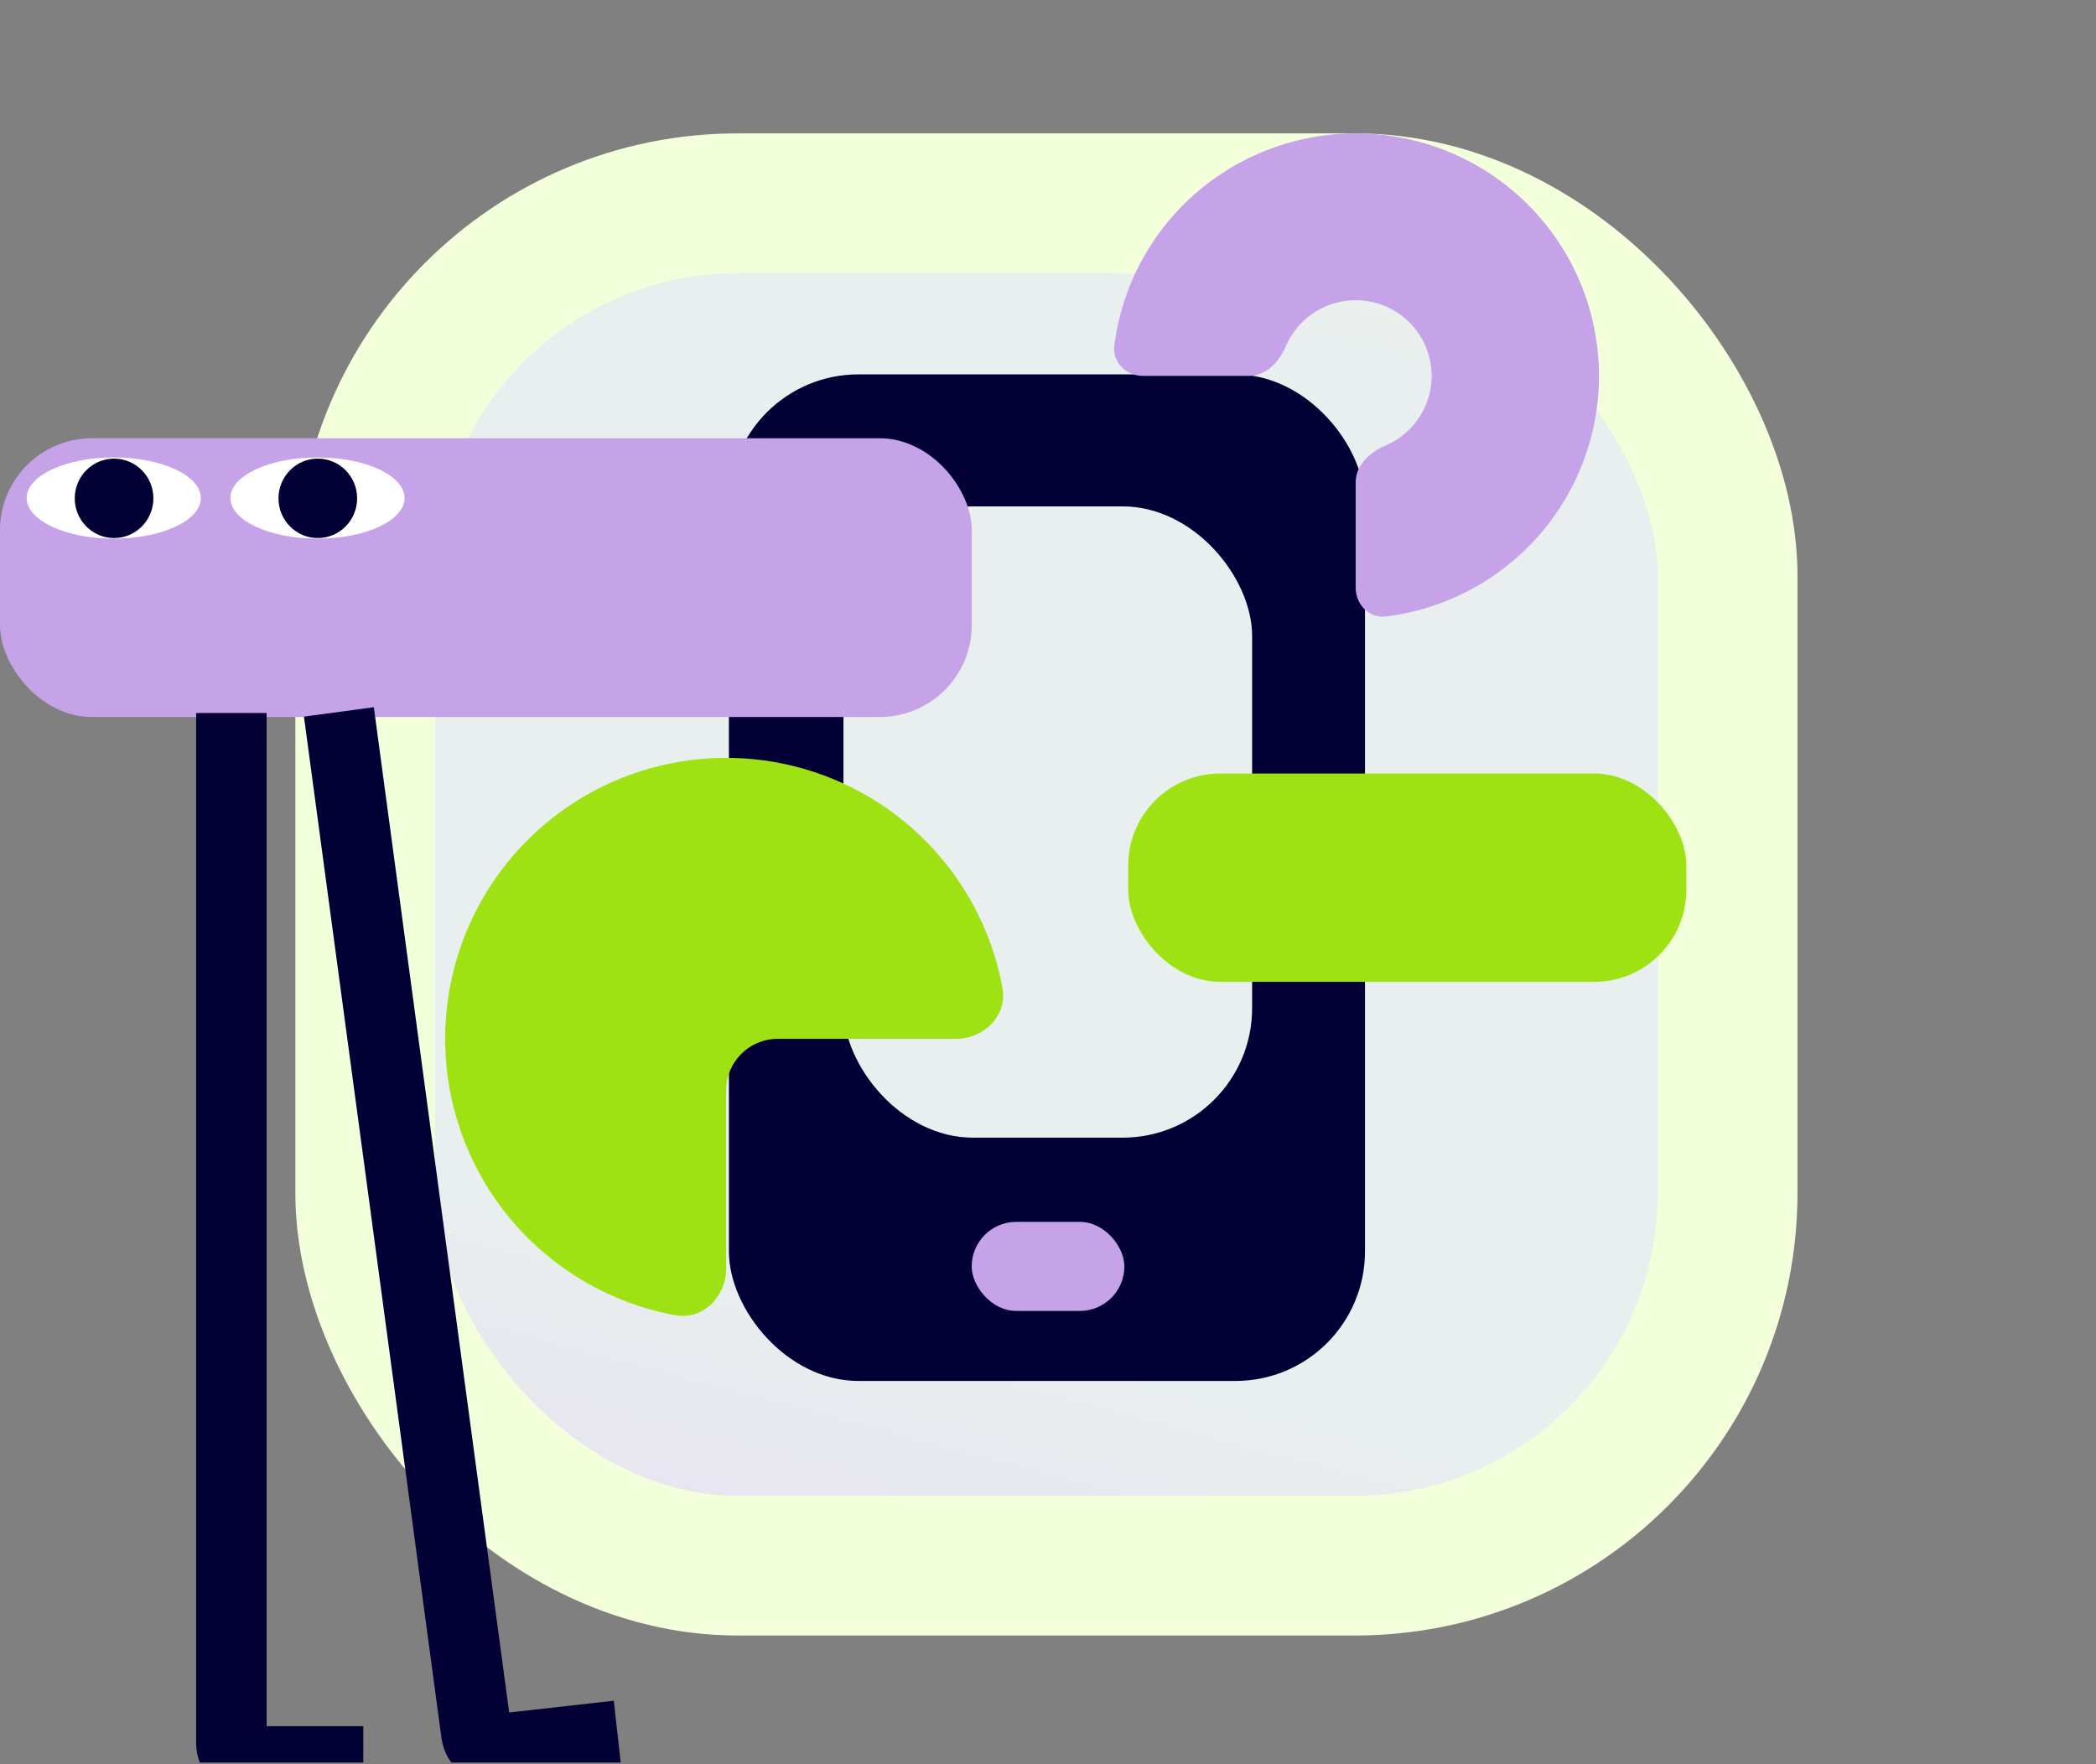
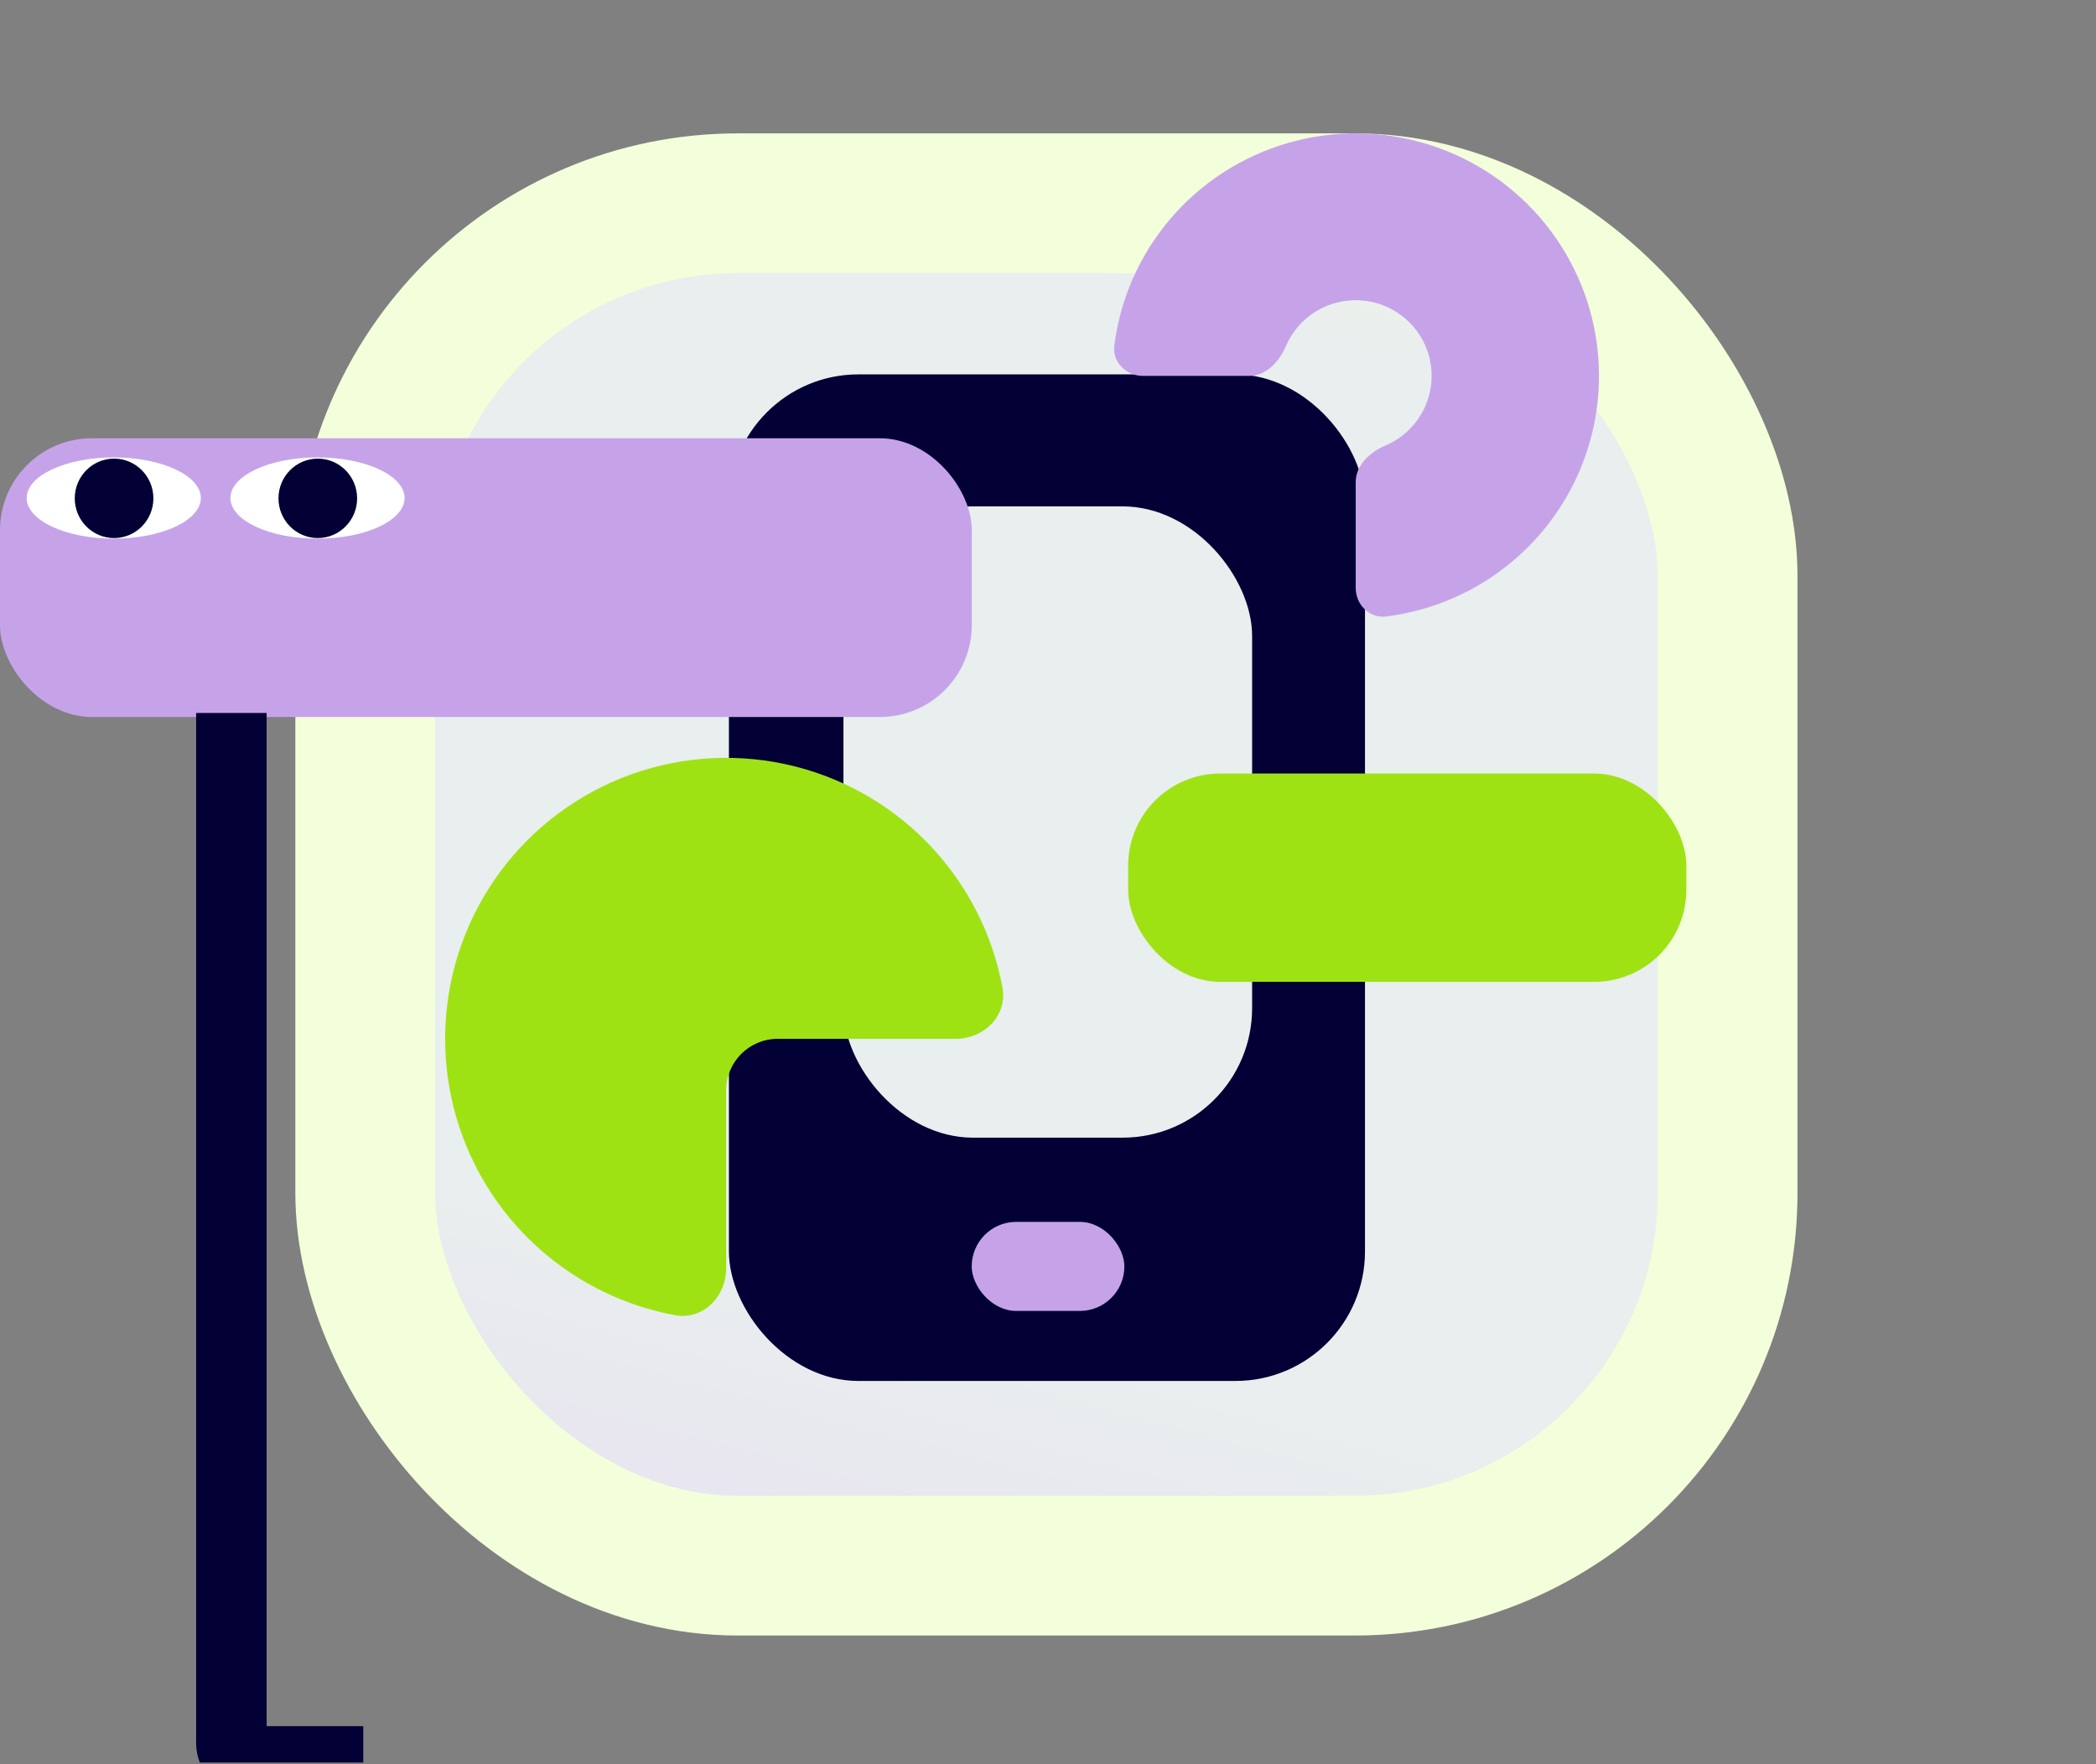
<svg xmlns="http://www.w3.org/2000/svg" width="120" height="101" viewBox="0 0 120 101" fill="none">
  <rect x="0" y="0" width="120" height="101" fill="#808080" stroke="none" />
  <g clip-path="url(#clip0_510_18203)">
    <rect x="20.909" y="11.636" width="78" height="78" rx="21.333" fill="url(#paint0_linear_510_18203)" stroke="#F3FFDA" stroke-width="8" stroke-miterlimit="10" />
    <rect x="41.732" y="21.434" width="36.416" height="57.628" rx="7.415" fill="#020034" />
    <rect x="48.289" y="28.991" width="23.397" height="36.142" rx="7.415" fill="#E9EEEE" />
    <path d="M54.713 59.476C56.341 59.476 57.689 58.145 57.392 56.544C56.996 54.407 56.169 52.362 54.95 50.538C53.182 47.892 50.67 45.83 47.73 44.612C44.79 43.395 41.555 43.076 38.435 43.697C35.314 44.318 32.447 45.85 30.197 48.1C27.947 50.35 26.415 53.217 25.794 56.337C25.174 59.458 25.492 62.693 26.71 65.633C27.927 68.573 29.989 71.085 32.635 72.853C34.459 74.072 36.504 74.899 38.641 75.295C40.242 75.592 41.573 74.244 41.573 72.615V62.425C41.573 60.796 42.894 59.476 44.522 59.476H54.713Z" fill="#9EE214" />
    <path d="M77.617 33.656C77.617 34.621 78.403 35.414 79.36 35.294C81.498 35.026 83.552 34.265 85.356 33.063C87.647 31.538 89.432 29.37 90.486 26.833C91.54 24.296 91.816 21.504 91.279 18.811C90.741 16.118 89.415 13.644 87.467 11.703C85.519 9.761 83.037 8.439 80.335 7.903C77.633 7.367 74.832 7.642 72.287 8.693C69.742 9.744 67.566 11.524 66.036 13.807C64.831 15.603 64.069 17.649 63.799 19.777C63.677 20.734 64.471 21.52 65.436 21.52L71.522 21.52C72.488 21.52 73.239 20.707 73.618 19.82C73.724 19.574 73.852 19.337 74.003 19.112C74.48 18.4 75.159 17.844 75.954 17.516C76.748 17.188 77.622 17.103 78.466 17.27C79.309 17.437 80.084 17.85 80.692 18.456C81.299 19.062 81.714 19.834 81.881 20.674C82.049 21.515 81.963 22.386 81.634 23.178C81.305 23.97 80.748 24.647 80.033 25.123C79.806 25.274 79.567 25.402 79.319 25.508C78.43 25.884 77.617 26.635 77.617 27.601L77.617 33.656Z" fill="#C6A3E9" />
    <rect x="64.591" y="44.286" width="31.955" height="11.926" rx="5.269" fill="#9EE214" />
    <rect x="55.632" y="69.955" width="8.74" height="5.098" rx="2.549" fill="#C6A3E9" />
    <rect y="25.091" width="55.636" height="15.959" rx="5.265" fill="#C6A3E9" />
-     <path d="M19.402 40.758L27.276 99.242C27.353 99.811 27.872 100.217 28.444 100.153L35.365 99.376" stroke="#020034" stroke-width="4.037" />
    <path d="M13.247 40.819V99.791C13.247 100.373 13.719 100.844 14.3 100.844H20.798" stroke="#020034" stroke-width="4.037" />
    <ellipse cx="18.177" cy="28.513" rx="4.985" ry="2.325" fill="white" />
    <ellipse cx="6.513" cy="28.513" rx="4.985" ry="2.325" fill="white" />
    <ellipse cx="6.531" cy="28.531" rx="2.251" ry="2.274" fill="#020034" />
    <ellipse cx="18.195" cy="28.531" rx="2.251" ry="2.274" fill="#020034" />
  </g>
  <defs>
    <linearGradient id="paint0_linear_510_18203" x1="102.909" y1="-2.274" x2="72.365" y2="113.394" gradientUnits="userSpaceOnUse">
      <stop stop-color="#F3FFDA" />
      <stop offset="0.236" stop-color="#E9EEEE" />
      <stop offset="0.736" stop-color="#E9EEEE" />
      <stop offset="1" stop-color="#E6D9F2" />
    </linearGradient>
    <clipPath id="clip0_510_18203">
      <rect width="120" height="100.909" fill="white" />
    </clipPath>
  </defs>
</svg>